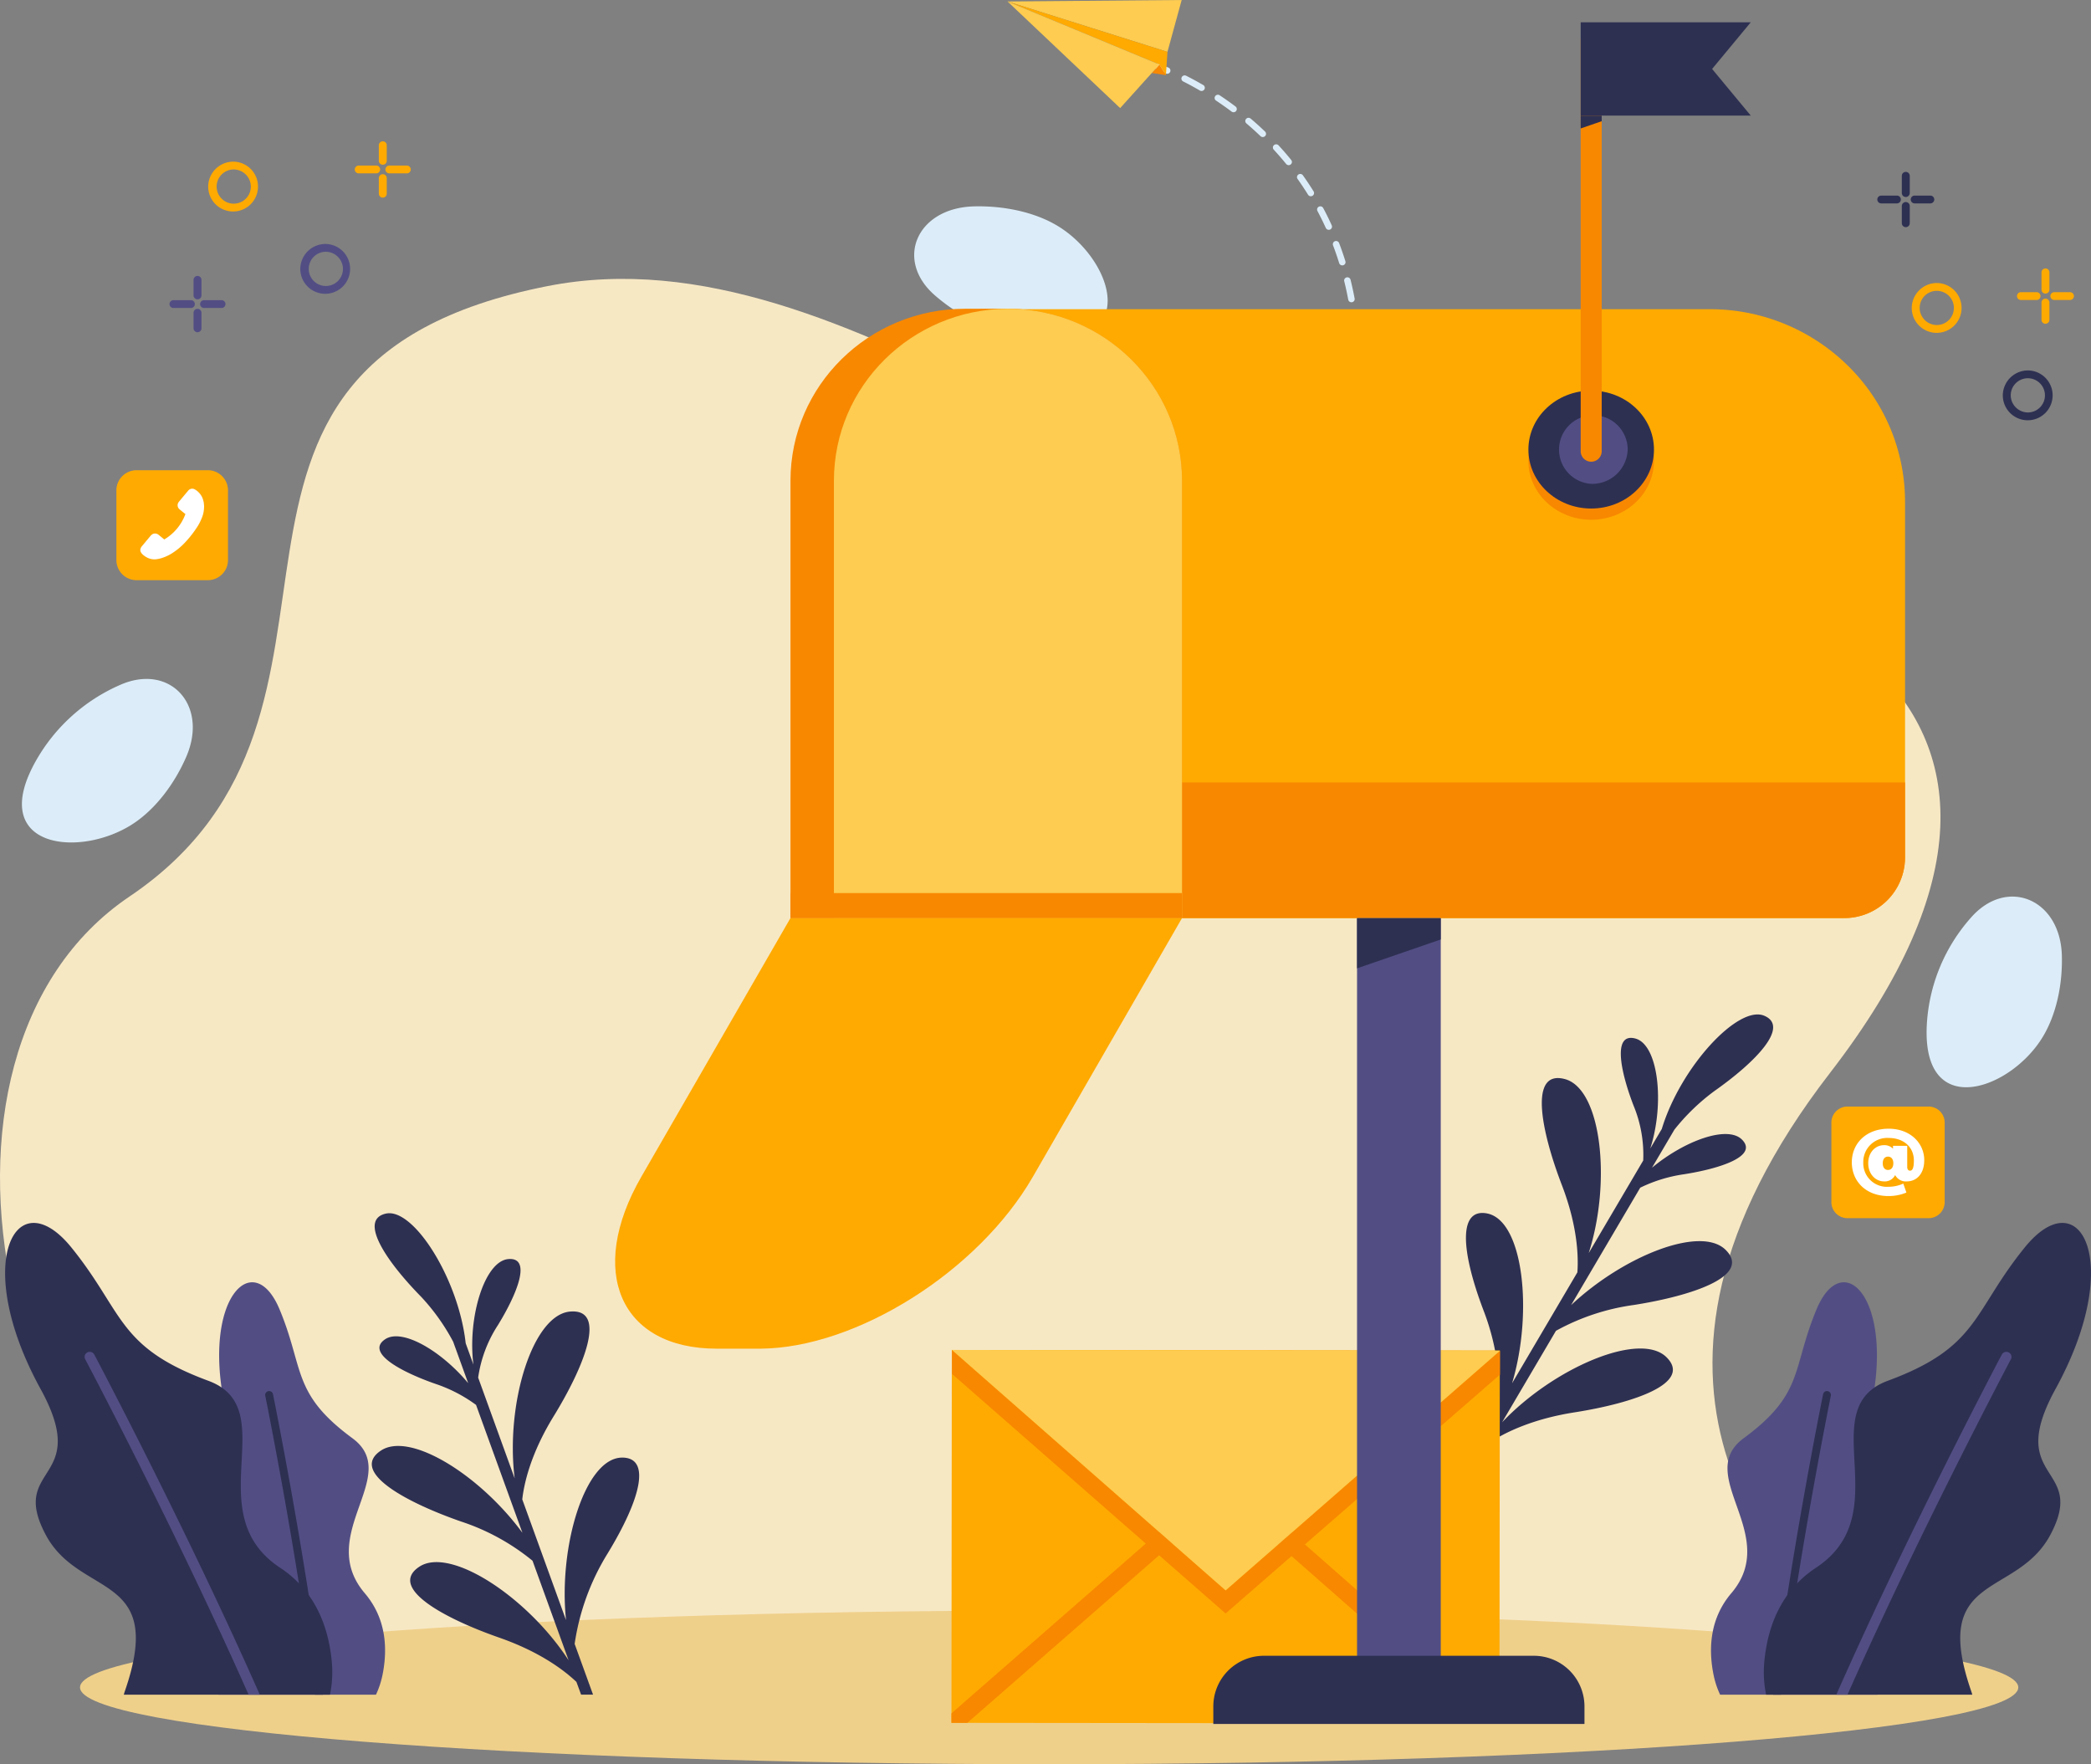
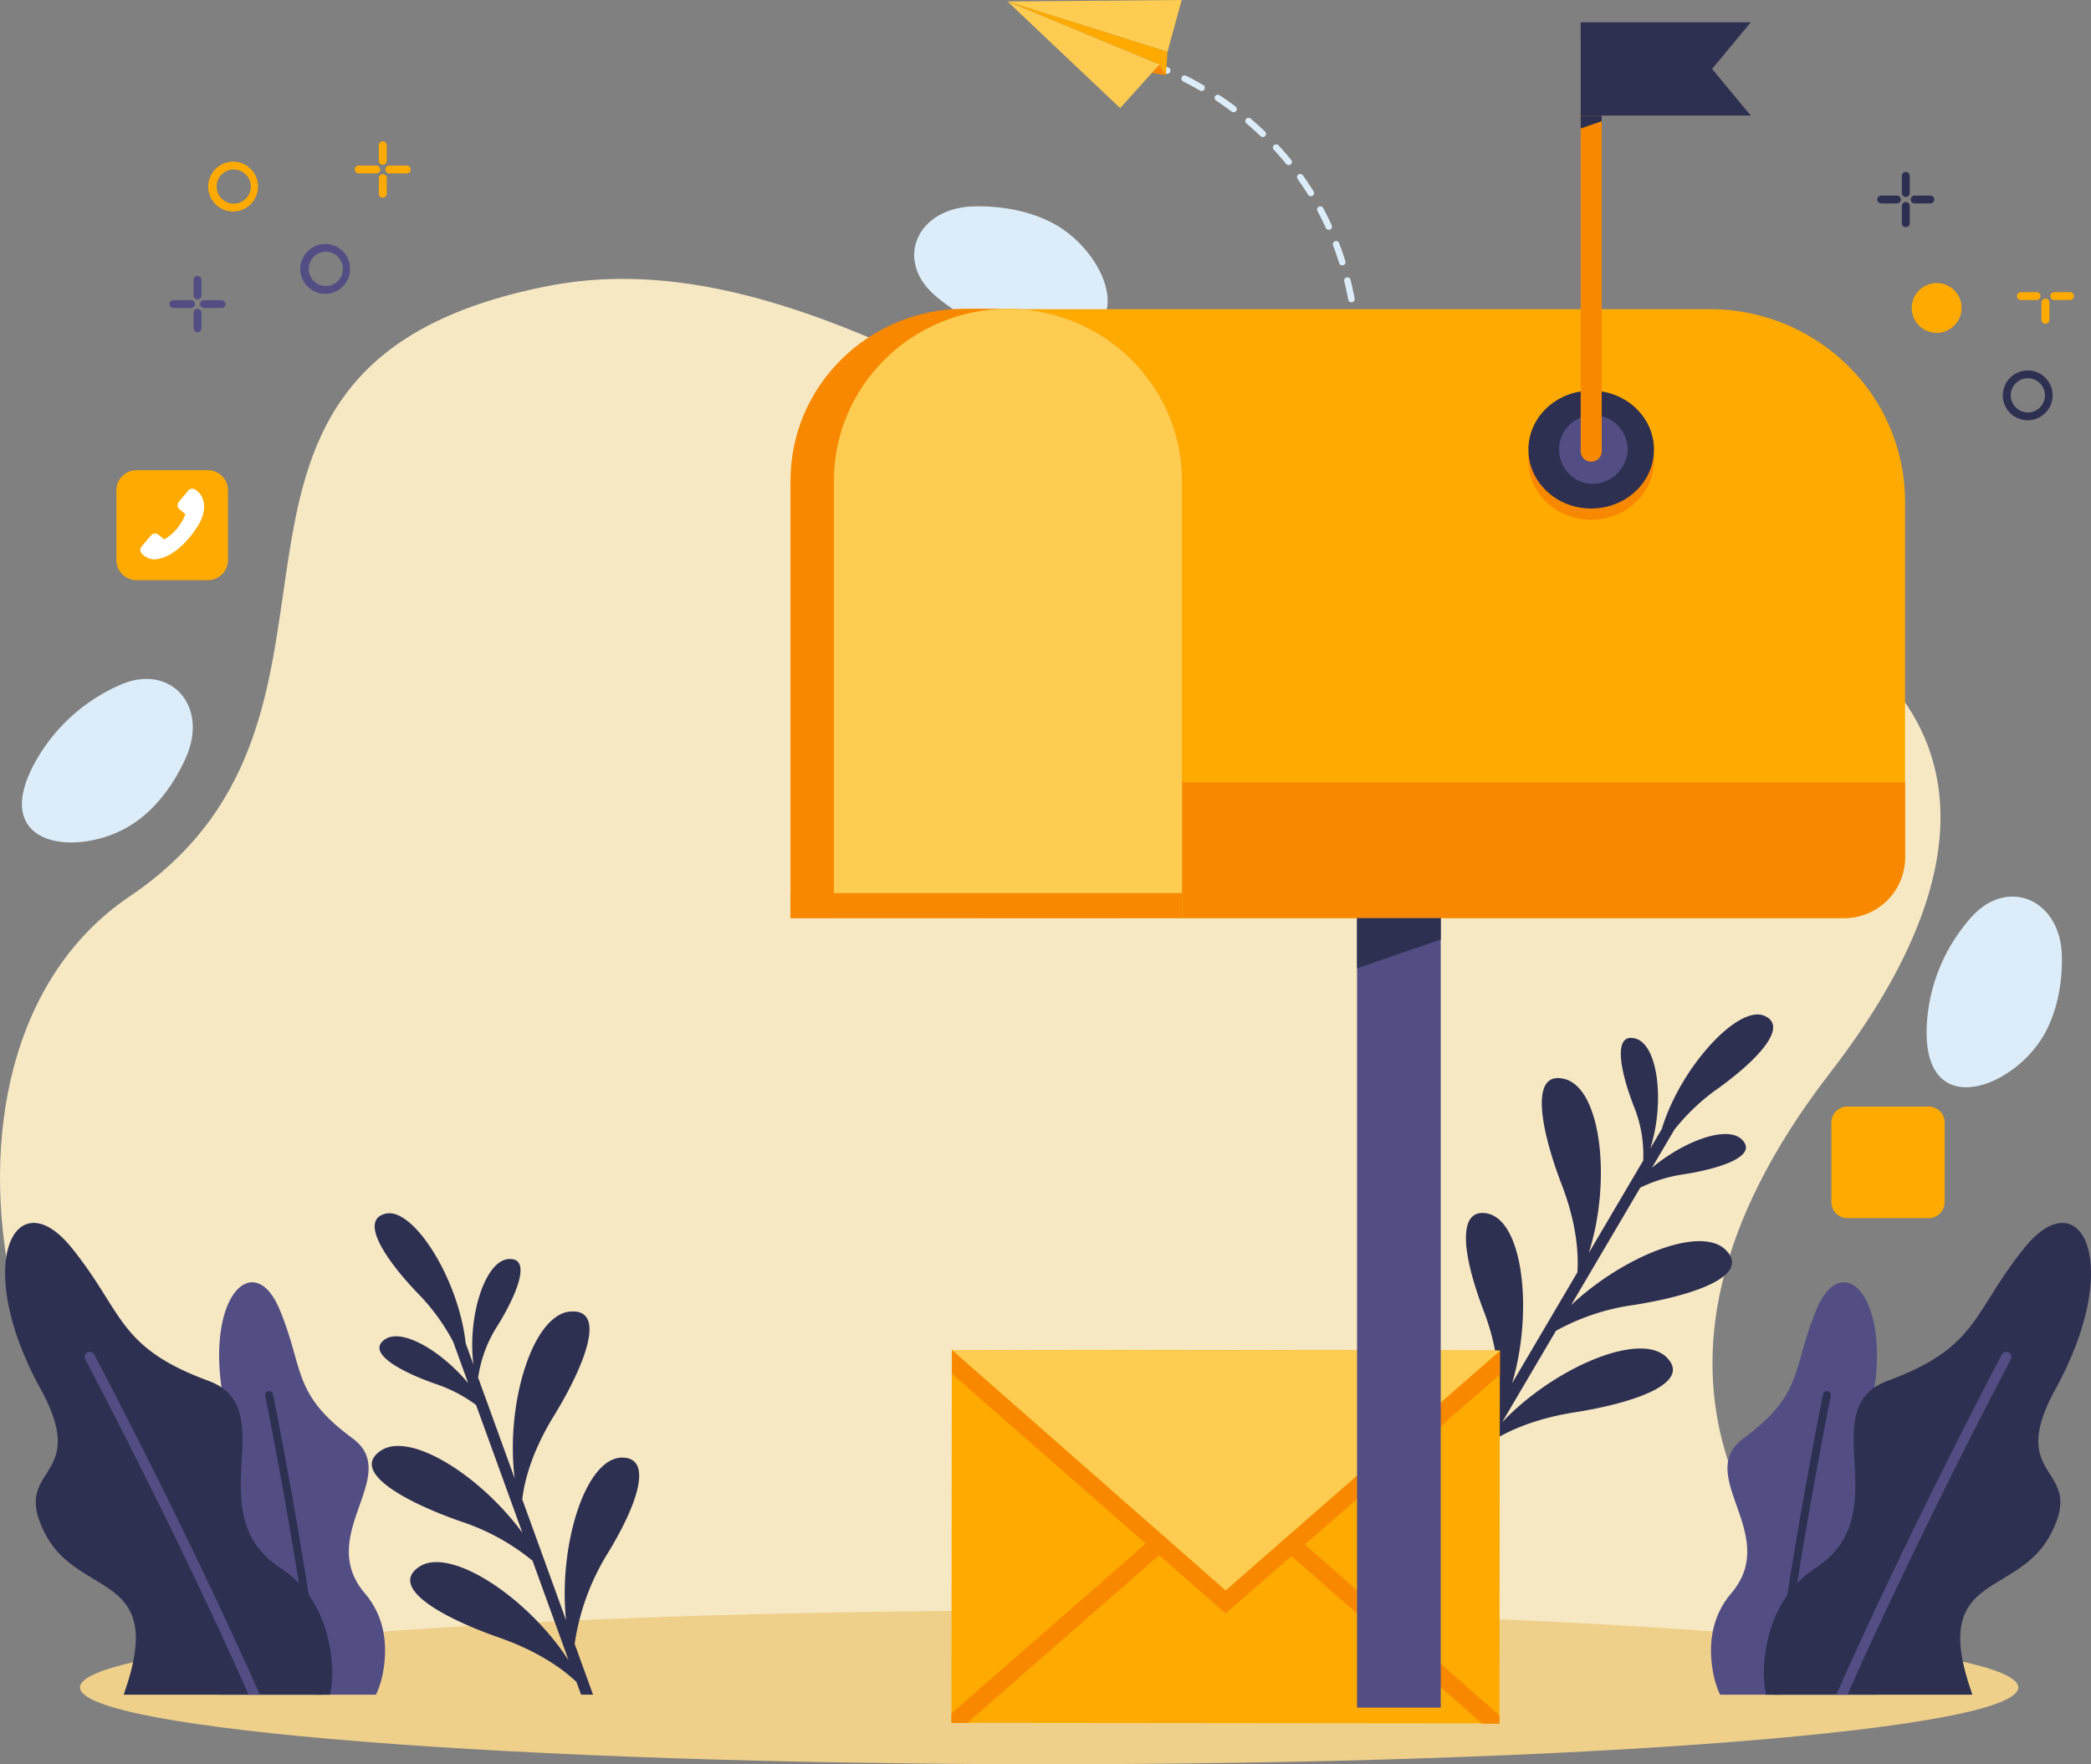
<svg xmlns="http://www.w3.org/2000/svg" id="Group_1750" data-name="Group 1750" width="522.803" height="441.095" viewBox="0 0 522.803 441.095">
  <rect x="0" y="0" width="522.803" height="441.095" fill="#808080" stroke="none" />
  <defs>
    <clipPath id="clip-path">
      <rect id="Rectangle_669" data-name="Rectangle 669" width="522.803" height="441.095" fill="none" />
    </clipPath>
  </defs>
  <g id="Group_1749" data-name="Group 1749" clip-path="url(#clip-path)">
    <path id="Path_15716" data-name="Path 15716" d="M469.713,404.166c-26.5-19.833-71.823-69.049-12.139-146.306,73.807-95.539-14.583-134.736-99.308-130.644-68.162,3.291-144.873-81.122-221.4-66.035C35.3,81.206,101.252,167.368,32.386,213.788-26.346,253.377-1.131,374,75.308,404.166Z" transform="translate(0 10.355)" fill="#f7e8c4" />
    <path id="Path_15717" data-name="Path 15717" d="M437.864,205.57c-.41-14.168-13.808-19.663-22.749-9.407a43.892,43.892,0,0,0-10.936,25.611c-2.047,25.258,20.385,17.939,28.767,4.416,3.577-5.769,5.123-13.459,4.918-20.62" transform="translate(77.652 33.29)" fill="#dcedf9" />
    <path id="Path_15718" data-name="Path 15718" d="M206.662,43.94c-14.383.377-19.986,13.564-9.59,22.392a45.222,45.222,0,0,0,25.978,10.819c25.638,2.063,18.249-20.048,4.535-28.33-5.849-3.533-13.653-5.071-20.923-4.881" transform="translate(36.847 7.661)" fill="#dcedf9" />
    <path id="Path_15719" data-name="Path 15719" d="M45.677,164.023c5.657-13.031-4.169-23.553-16.652-17.933A44.665,44.665,0,0,0,8.2,164.829c-12.6,22.087,10.876,24.7,24.241,15.886,5.7-3.762,10.378-10.1,13.237-16.692" transform="translate(0.884 25.208)" fill="#dcedf9" />
    <path id="Path_15720" data-name="Path 15720" d="M501.394,362.085c0,10.611-108.484,19.212-242.307,19.212S16.782,372.7,16.782,362.085s108.484-19.213,242.306-19.213,242.307,8.6,242.307,19.213" transform="translate(3.225 59.798)" fill="#efd08b" />
    <path id="Path_15721" data-name="Path 15721" d="M359.431,370.936a21.849,21.849,0,0,0,1.677,5.164h39.353c1.551-3.637,1.545-7.425-.747-10.641-14.337-20.116,3.351-19.714,6.153-33.463,3.072-15.084-11.513-7.286-7.089-27.484,6-27.374-7-40.522-13.58-24.72-6.205,14.905-3.015,21.007-18.2,32.183-12.588,9.267,9.384,24.1-3.093,38.755-5.316,6.246-5.742,13.7-4.478,20.207" transform="translate(68.963 47.609)" fill="#524e84" />
    <path id="Path_15722" data-name="Path 15722" d="M373.863,372.059c4.47-35.467,12.324-74.226,12.429-74.744a.979.979,0,0,0-.777-1.151.992.992,0,0,0-1.168.766c-.107.521-8,39.5-12.483,75.129Z" transform="translate(71.466 51.649)" fill="#2e3052" />
    <path id="Path_15723" data-name="Path 15723" d="M422.033,378.3c-.079-.291-.165-.583-.266-.874-10.36-29.911,11.331-23.149,19.806-39.131,9.3-17.533-11.555-13.071,1.278-36.439,17.39-31.67,6.141-52.5-7.743-35.326-13.1,16.2-11.388,24.866-34.206,33.288-18.922,6.982,2.789,33.075-17.96,46.746-8.844,5.827-12.089,14.883-12.9,23.36a27.858,27.858,0,0,0,.439,8.376Z" transform="translate(71.09 45.406)" fill="#2e3052" />
    <path id="Path_15724" data-name="Path 15724" d="M387.9,373.514c18.178-41,40.549-83.29,40.856-83.872a1.248,1.248,0,0,0-.539-1.7,1.286,1.286,0,0,0-1.721.532c-.315.59-23.072,43.618-41.379,85.037Z" transform="translate(74.013 50.194)" fill="#524e84" />
    <path id="Path_15725" data-name="Path 15725" d="M87.812,370.936a21.911,21.911,0,0,1-1.679,5.164H46.781c-1.55-3.637-1.545-7.425.747-10.641,14.338-20.116-3.351-19.714-6.153-33.463-3.072-15.084,11.513-7.286,7.09-27.484-6-27.374,7-40.522,13.579-24.72,6.205,14.905,3.016,21.007,18.2,32.183,12.588,9.267-9.384,24.1,3.093,38.755,5.318,6.246,5.742,13.7,4.479,20.207" transform="translate(7.869 47.609)" fill="#524e84" />
    <path id="Path_15726" data-name="Path 15726" d="M68.058,372.059c-4.47-35.467-12.324-74.226-12.429-74.744a.979.979,0,0,1,.777-1.151.992.992,0,0,1,1.168.766c.107.521,8,39.5,12.483,75.129Z" transform="translate(10.687 51.649)" fill="#2e3052" />
    <path id="Path_15727" data-name="Path 15727" d="M30.746,378.3c.079-.291.163-.583.265-.874,10.361-29.911-11.329-23.149-19.8-39.131-9.3-17.533,11.555-13.071-1.278-36.439-17.39-31.67-6.142-52.5,7.743-35.326,13.1,16.2,11.387,24.866,34.206,33.288,18.921,6.982-2.79,33.075,17.959,46.746,8.844,5.827,12.089,14.883,12.9,23.36A27.857,27.857,0,0,1,82.3,378.3Z" transform="translate(0.205 45.406)" fill="#2e3052" />
    <path id="Path_15728" data-name="Path 15728" d="M58.751,373.514c-18.178-41-40.549-83.29-40.856-83.872a1.248,1.248,0,0,1,.539-1.7,1.286,1.286,0,0,1,1.722.532c.315.59,23.072,43.618,41.38,85.037Z" transform="translate(3.411 50.194)" fill="#524e84" />
    <path id="Path_15729" data-name="Path 15729" d="M130.3,378.651h2.991l-4.6-12.687a59.154,59.154,0,0,1,8.259-22.634c8.546-14.048,10.737-24,3.581-23.945-9.28.073-15.935,22.312-13.994,40.637l-10.944-30.2c.445-3.906,2.07-11.372,7.839-20.756,7.634-12.419,13.525-26.984,4.131-26.193-9.427.794-16.193,23.156-13.871,41.7l-9.126-25.185a32.388,32.388,0,0,1,4.944-13.132c4.812-7.826,8.524-17.007,2.6-16.507-5.959.5-10.23,14.674-8.73,26.381l-1.931-5.333c-1.774-16.093-13.041-33.906-19.926-32.423s-.135,11.708,8.784,20.8a52.2,52.2,0,0,1,8.008,11.236l3.755,10.362c-6.7-8.056-16.524-13.836-20.779-10.965-4.9,3.307,3.872,8.1,12.628,11.152a36.645,36.645,0,0,1,10.122,5.253l11.586,31.97c-10.54-14.356-28.126-25.445-35.416-20.526-7.779,5.247,6.145,12.844,20.036,17.695a55.587,55.587,0,0,1,17.914,9.823l9.021,24.895c-10.169-15.688-29.616-28.608-37.381-23.369s6.143,12.844,20.035,17.695c10.37,3.621,16.4,8.312,19.3,11.073Z" transform="translate(14.986 45.046)" fill="#2e3052" />
    <path id="Path_15730" data-name="Path 15730" d="M311.834,325.827l-2.942-.536,6.862-11.652a58.925,58.925,0,0,0-3.946-23.737c-5.812-15.344-6.129-25.522.9-24.186,9.113,1.732,11.552,24.793,6.264,42.464L335.3,280.443c.284-3.921.063-11.553-3.877-21.813-5.216-13.58-8.322-28.957.77-26.5,9.123,2.469,11.65,25.67,5.945,43.489l13.621-23.131a32.225,32.225,0,0,0-2.439-13.8c-3.287-8.558-5.244-18.25.485-16.7,5.767,1.56,7.352,16.261,3.717,27.5l2.884-4.9c4.713-15.508,19.08-31.008,25.576-28.316s-2.027,11.536-12.475,18.879a52.662,52.662,0,0,0-9.948,9.614l-5.6,9.517c8.078-6.721,18.8-10.647,22.455-7.063,4.211,4.13-5.3,7.267-14.473,8.706a36.907,36.907,0,0,0-10.924,3.353l-17.29,29.364c13.013-12.23,32.351-19.985,38.612-13.844,6.682,6.553-8.411,11.531-22.966,13.813a55.919,55.919,0,0,0-19.428,6.452l-13.463,22.866c12.894-13.607,34.4-22.83,41.07-16.289s-8.411,11.531-22.966,13.813c-10.864,1.7-17.664,5.237-21.023,7.433Z" transform="translate(59.085 37.667)" fill="#2e3052" />
    <rect id="Rectangle_666" data-name="Rectangle 666" width="93.235" height="137.015" transform="matrix(0.001, -1, 1, 0.001, 237.885, 430.748)" fill="#ffaa01" />
    <path id="Path_15731" data-name="Path 15731" d="M336.661,287.591l-.008,5.977-68.59,59.712-68.418-59.906.008-5.978,68.415,60.113Z" transform="translate(38.369 50.123)" fill="#f88800" />
    <path id="Path_15732" data-name="Path 15732" d="M254.909,329.03l-51.4,44.91-3.968-.006,0-2.377,52.423-45.8Z" transform="translate(38.348 56.813)" fill="#f88800" />
    <path id="Path_15733" data-name="Path 15733" d="M323.428,372.061l0,2.061-4.326-.006L267.825,329.06l2.957-3.262Z" transform="translate(51.472 56.82)" fill="#f88800" />
    <path id="Path_15734" data-name="Path 15734" d="M199.648,287.393l68.418,60.116,68.595-59.923Z" transform="translate(38.369 50.122)" fill="#fdcc50" />
    <path id="Path_15735" data-name="Path 15735" d="M245.365,16.065a.821.821,0,0,1-.4-.059c-1.388-.577-2.2-.846-2.209-.849a.8.8,0,0,1-.513-1.011.815.815,0,0,1,1.027-.506c.036.012.874.289,2.327.893a.8.8,0,0,1,.433,1.048.812.812,0,0,1-.664.485" transform="translate(46.547 2.372)" fill="#dcedf9" />
    <path id="Path_15736" data-name="Path 15736" d="M279.573,52.389c.552,1.452,1.069,2.948,1.538,4.449a.812.812,0,0,0,.861.56.79.79,0,0,0,.154-.031.8.8,0,0,0,.538-1c-.478-1.531-1.006-3.059-1.569-4.54a.817.817,0,0,0-1.046-.469.8.8,0,0,0-.476,1.03" transform="translate(53.72 8.948)" fill="#dcedf9" />
    <path id="Path_15737" data-name="Path 15737" d="M281.919,60.022c.372,1.5.708,3.05,1,4.6a.812.812,0,0,0,.883.651l.063-.009a.8.8,0,0,0,.651-.932c-.3-1.577-.64-3.154-1.019-4.686a.813.813,0,0,0-.981-.587.8.8,0,0,0-.6.967" transform="translate(54.176 10.295)" fill="#dcedf9" />
    <path id="Path_15738" data-name="Path 15738" d="M284.938,81.384a.8.8,0,0,0,.725-.783c.025-1.6.014-3.214-.035-4.786a.812.812,0,0,0-1.623.048c.048,1.547.058,3.133.035,4.713a.806.806,0,0,0,.8.813.916.916,0,0,0,.1,0" transform="translate(54.581 13.087)" fill="#dcedf9" />
-     <path id="Path_15739" data-name="Path 15739" d="M284.077,66.985a.8.8,0,0,0-.7.9c.094.723.182,1.454.259,2.171.088.828.168,1.674.235,2.512a.807.807,0,0,0,.873.735l.021,0a.8.8,0,0,0,.724-.857c-.068-.853-.148-1.713-.238-2.555-.077-.73-.166-1.474-.263-2.209a.809.809,0,0,0-.889-.693l-.02,0" transform="translate(54.459 11.681)" fill="#dcedf9" />
    <path id="Path_15740" data-name="Path 15740" d="M278.4,49.329a.822.822,0,0,0,1.073.4.8.8,0,0,0,.409-1.057c-.662-1.457-1.377-2.909-2.128-4.316a.818.818,0,0,0-1.1-.336.794.794,0,0,0-.341,1.08c.736,1.378,1.437,2.8,2.084,4.224" transform="translate(53.085 7.662)" fill="#dcedf9" />
    <path id="Path_15741" data-name="Path 15741" d="M248.208,17.566c1.394.7,2.8,1.466,4.182,2.271a.82.82,0,0,0,1.112-.281.792.792,0,0,0-.285-1.1c-1.409-.822-2.847-1.6-4.27-2.319a.819.819,0,0,0-1.093.349.794.794,0,0,0,.354,1.076" transform="translate(47.617 2.8)" fill="#dcedf9" />
    <path id="Path_15742" data-name="Path 15742" d="M258.97,24.379a.819.819,0,0,0,1.137-.15.792.792,0,0,0-.151-1.122c-1.286-.967-2.618-1.908-3.958-2.8a.82.82,0,0,0-1.127.215.792.792,0,0,0,.219,1.111c1.314.873,2.619,1.8,3.879,2.745" transform="translate(48.956 3.518)" fill="#dcedf9" />
    <path id="Path_15743" data-name="Path 15743" d="M264.963,29.663a.816.816,0,0,0,.652.222.806.806,0,0,0,.5-.237.791.791,0,0,0-.015-1.131c-1.154-1.107-2.363-2.2-3.593-3.241a.819.819,0,0,0-1.145.083.792.792,0,0,0,.085,1.129c1.205,1.023,2.389,2.092,3.52,3.176" transform="translate(50.191 4.374)" fill="#dcedf9" />
    <path id="Path_15744" data-name="Path 15744" d="M270.264,35.635a.819.819,0,0,0,1.141.124.791.791,0,0,0,.126-1.124c-1.009-1.241-2.073-2.47-3.163-3.651a.821.821,0,0,0-1.147-.054.792.792,0,0,0-.055,1.13c1.067,1.157,2.109,2.359,3.1,3.575" transform="translate(51.305 5.358)" fill="#dcedf9" />
    <path id="Path_15745" data-name="Path 15745" d="M274.769,42.223a.819.819,0,0,0,.778.379.837.837,0,0,0,.337-.113.794.794,0,0,0,.27-1.1c-.842-1.36-1.741-2.711-2.669-4.014a.82.82,0,0,0-1.131-.2.793.793,0,0,0-.2,1.115c.908,1.277,1.788,2.6,2.613,3.93" transform="translate(52.276 6.459)" fill="#dcedf9" />
    <path id="Path_15746" data-name="Path 15746" d="M251.288,12.964,254.841,0,211.3.369Z" transform="translate(40.609 0)" fill="#fdcc50" />
    <path id="Path_15747" data-name="Path 15747" d="M211.3.313l37.872,15.726.1.042,1.63,2.659.384-5.831Z" transform="translate(40.609 0.055)" fill="#ffaa01" />
    <path id="Path_15748" data-name="Path 15748" d="M245.089,16.4l-3.53-.548,1.9-2.11Z" transform="translate(46.424 2.396)" fill="#f88800" />
    <path id="Path_15749" data-name="Path 15749" d="M244.51,14.1l4.766,1.979-9.815,10.894L211.3.314Z" transform="translate(40.609 0.055)" fill="#fdcc50" />
    <path id="Path_15750" data-name="Path 15750" d="M426.353,78.863a6.23,6.23,0,1,1-6.325,6.229,6.284,6.284,0,0,1,6.325-6.229m0,10.505a4.276,4.276,0,1,0-4.341-4.276,4.314,4.314,0,0,0,4.341,4.276" transform="translate(80.723 13.754)" fill="#2e3052" />
-     <path id="Path_15751" data-name="Path 15751" d="M407.255,60.253a6.23,6.23,0,1,1-6.325,6.229,6.284,6.284,0,0,1,6.325-6.229m0,10.505a4.276,4.276,0,1,0-4.34-4.276,4.313,4.313,0,0,0,4.34,4.276" transform="translate(77.053 10.508)" fill="#ffaa01" />
+     <path id="Path_15751" data-name="Path 15751" d="M407.255,60.253a6.23,6.23,0,1,1-6.325,6.229,6.284,6.284,0,0,1,6.325-6.229m0,10.505" transform="translate(77.053 10.508)" fill="#ffaa01" />
    <path id="Path_15752" data-name="Path 15752" d="M399.842,43.014a.984.984,0,0,1,.992.977V48.3a.992.992,0,0,1-1.984,0v-4.31a.985.985,0,0,1,.992-.977" transform="translate(76.653 7.502)" fill="#2e3052" />
    <path id="Path_15753" data-name="Path 15753" d="M399.842,36.593a.985.985,0,0,1,.992.977v4.31a.992.992,0,0,1-1.984,0V37.57a.985.985,0,0,1,.992-.977" transform="translate(76.653 6.382)" fill="#2e3052" />
    <path id="Path_15754" data-name="Path 15754" d="M394.692,41.638h3.929a.977.977,0,1,1,0,1.954h-3.929a.977.977,0,1,1,0-1.954" transform="translate(75.663 7.262)" fill="#2e3052" />
    <path id="Path_15755" data-name="Path 15755" d="M401.7,41.638h3.929a.977.977,0,1,1,0,1.954H401.7a.977.977,0,1,1,0-1.954" transform="translate(77.009 7.262)" fill="#2e3052" />
    <path id="Path_15756" data-name="Path 15756" d="M429.134,63.576a.984.984,0,0,1,.992.977v4.31a.992.992,0,0,1-1.984,0v-4.31a.984.984,0,0,1,.992-.977" transform="translate(82.282 11.088)" fill="#ffaa01" />
-     <path id="Path_15757" data-name="Path 15757" d="M429.134,57.155a.984.984,0,0,1,.992.977v4.31a.992.992,0,0,1-1.984,0v-4.31a.984.984,0,0,1,.992-.977" transform="translate(82.282 9.968)" fill="#ffaa01" />
    <path id="Path_15758" data-name="Path 15758" d="M423.983,62.2h3.931a.977.977,0,1,1,0,1.954h-3.931a.977.977,0,1,1,0-1.954" transform="translate(81.292 10.848)" fill="#ffaa01" />
    <path id="Path_15759" data-name="Path 15759" d="M430.988,62.2h3.929a.977.977,0,1,1,0,1.954h-3.929a.977.977,0,1,1,0-1.954" transform="translate(82.639 10.848)" fill="#ffaa01" />
    <path id="Path_15760" data-name="Path 15760" d="M69.3,51.938a6.23,6.23,0,1,1-6.325,6.23,6.285,6.285,0,0,1,6.325-6.23m0,1.954a4.276,4.276,0,1,0,4.341,4.276A4.313,4.313,0,0,0,69.3,53.892" transform="translate(12.104 9.058)" fill="#524e84" />
    <path id="Path_15761" data-name="Path 15761" d="M49.984,34.415a6.23,6.23,0,1,1-6.325,6.229,6.284,6.284,0,0,1,6.325-6.229m0,1.954a4.276,4.276,0,1,0,4.341,4.275,4.313,4.313,0,0,0-4.341-4.275" transform="translate(8.391 6.002)" fill="#ffaa01" />
    <path id="Path_15762" data-name="Path 15762" d="M41.966,64.882a.985.985,0,0,0,.992.977h4.375a.977.977,0,1,0,0-1.954H42.958a.984.984,0,0,0-.992.977" transform="translate(8.065 11.145)" fill="#524e84" />
    <path id="Path_15763" data-name="Path 15763" d="M35.545,64.882a.985.985,0,0,0,.992.977h4.375a.977.977,0,1,0,0-1.954H36.537a.985.985,0,0,0-.992.977" transform="translate(6.831 11.145)" fill="#524e84" />
    <path id="Path_15764" data-name="Path 15764" d="M40.59,59.732V63.6a.992.992,0,0,0,1.984,0V59.732a.992.992,0,0,0-1.984,0" transform="translate(7.801 10.247)" fill="#524e84" />
    <path id="Path_15765" data-name="Path 15765" d="M40.59,66.737v3.871a.992.992,0,0,0,1.984,0V66.737a.992.992,0,0,0-1.984,0" transform="translate(7.801 11.469)" fill="#524e84" />
    <path id="Path_15766" data-name="Path 15766" d="M80.825,36.224a.984.984,0,0,0,.992.977h4.375a.977.977,0,1,0,0-1.954H81.817a.984.984,0,0,0-.992.977" transform="translate(15.533 6.147)" fill="#ffaa01" />
    <path id="Path_15767" data-name="Path 15767" d="M74.4,36.224a.985.985,0,0,0,.992.977H79.77a.977.977,0,1,0,0-1.954H75.395a.985.985,0,0,0-.992.977" transform="translate(14.299 6.147)" fill="#ffaa01" />
    <path id="Path_15768" data-name="Path 15768" d="M79.448,31.073v3.872a.992.992,0,0,0,1.984,0V31.073a.992.992,0,0,0-1.984,0" transform="translate(15.269 5.249)" fill="#ffaa01" />
    <path id="Path_15769" data-name="Path 15769" d="M79.448,38.079v3.872a.992.992,0,0,0,1.984,0V38.079a.992.992,0,0,0-1.984,0" transform="translate(15.269 6.471)" fill="#ffaa01" />
    <path id="Path_15770" data-name="Path 15770" d="M47.234,127.6H29.491a5.046,5.046,0,0,1-5.083-5.008V105.111a5.046,5.046,0,0,1,5.083-5.006H47.234a5.046,5.046,0,0,1,5.083,5.006v17.477a5.046,5.046,0,0,1-5.083,5.008" transform="translate(4.691 17.459)" fill="#ffaa01" />
    <path id="Path_15771" data-name="Path 15771" d="M45.294,107.5c-.046-.189-.091-.379-.139-.568a4.217,4.217,0,0,0-.948-1.777,4.384,4.384,0,0,0-1.134-.932,1.307,1.307,0,0,0-1.694.326q-1.168,1.386-2.321,2.786a1.308,1.308,0,0,0,.191,1.866c.418.365.86.7,1.292,1.055a1.808,1.808,0,0,0,.168.108,12.294,12.294,0,0,1-5.293,6.365c-.3-.249-.622-.511-.943-.772-.163-.134-.325-.269-.494-.4a1.35,1.35,0,0,0-1.615-.081,2.059,2.059,0,0,0-.43.418c-.7.836-1.4,1.679-2.1,2.514a1.757,1.757,0,0,0-.414.9c.012.124.025.248.037.372a2.822,2.822,0,0,0,.376.621,4.815,4.815,0,0,0,1.4,1.005,4.026,4.026,0,0,0,1.985.392,7.734,7.734,0,0,0,1.354-.256,10.958,10.958,0,0,0,3.146-1.494,16.49,16.49,0,0,0,2.65-2.211,26.62,26.62,0,0,0,2.934-3.61,13.1,13.1,0,0,0,1.675-3.233,7.2,7.2,0,0,0,.367-1.8c.017-.248.023-.5.033-.745l-.086-.851" transform="translate(5.654 18.146)" fill="#fff" />
    <path id="Path_15772" data-name="Path 15772" d="M408.353,263.484H388.128a4.022,4.022,0,0,1-4.053-3.992V239.57a4.023,4.023,0,0,1,4.053-3.993h20.224a4.023,4.023,0,0,1,4.053,3.993v19.922a4.022,4.022,0,0,1-4.053,3.992" transform="translate(73.813 41.085)" fill="#ffaa01" />
-     <path id="Path_15773" data-name="Path 15773" d="M406.469,248.18c0,3.481-1.979,5.285-4.347,5.285a2.985,2.985,0,0,1-2.921-1.587,2.889,2.889,0,0,1-2.811,1.587c-2,0-3.92-1.731-3.92-4.537s1.867-4.518,3.92-4.518a2.948,2.948,0,0,1,2.275.893v-.729h3.552v5.211c0,.766.315,1,.721,1,.517,0,.942-.51.942-2.55,0-3.3-2.5-5.629-6.307-5.629a5.985,5.985,0,0,0-6.342,6.085,5.9,5.9,0,0,0,6.27,6.121,9.005,9.005,0,0,0,3.735-.8l.777,2.242a11.409,11.409,0,0,1-4.512.874c-5.567,0-9.137-3.661-9.137-8.435,0-4.7,3.569-8.4,9.21-8.4,5.327,0,8.9,3.516,8.9,7.888m-7.73.748c0-1.093-.573-1.658-1.332-1.658s-1.313.565-1.313,1.658c0,1.111.554,1.675,1.313,1.675s1.332-.564,1.332-1.675" transform="translate(74.637 41.908)" fill="#fff" />
    <path id="Path_15774" data-name="Path 15774" d="M436.9,113.963V203a15.175,15.175,0,0,1-15.287,15.059H205.076V65.827H388.031a49.082,49.082,0,0,1,34.555,14.1,47.63,47.63,0,0,1,14.31,34.037" transform="translate(39.412 11.48)" fill="#ffaa01" />
    <path id="Path_15775" data-name="Path 15775" d="M431.169,166.574v18.854a15.175,15.175,0,0,1-15.287,15.059H234.876V166.574Z" transform="translate(45.14 29.051)" fill="#f88800" />
    <path id="Path_15776" data-name="Path 15776" d="M263.68,108.733v109.34h-97.9V108.733c0-23.752,19.546-43,43.654-43H220.3c23.988.144,43.385,19.339,43.385,43" transform="translate(31.86 11.463)" fill="#f88800" />
    <path id="Path_15777" data-name="Path 15777" d="M261.929,108.733v109.34h-87.04V108.733c0-23.664,19.4-42.859,43.386-43h.269c23.988.144,43.385,19.339,43.385,43" transform="translate(33.611 11.463)" fill="#fdcc50" />
-     <path id="Path_15778" data-name="Path 15778" d="M172.843,195.449l-37.282,64.663c-13.693,23.752-5.248,43,18.862,43h10.862c24.073-.144,54.536-19.34,68.18-43l37.281-64.663Z" transform="translate(24.792 34.087)" fill="#ffaa01" />
    <rect id="Rectangle_667" data-name="Rectangle 667" width="97.902" height="6.248" transform="translate(197.638 223.288)" fill="#f88800" />
    <path id="Path_15779" data-name="Path 15779" d="M351.934,100.292c0,8.14-7.028,14.738-15.7,14.738s-15.7-6.6-15.7-14.738,7.028-14.738,15.7-14.738,15.7,6.6,15.7,14.738" transform="translate(61.603 14.921)" fill="#f88800" />
    <path id="Path_15780" data-name="Path 15780" d="M351.934,97.9c0,8.14-7.028,14.738-15.7,14.738s-15.7-6.6-15.7-14.738,7.028-14.738,15.7-14.738,15.7,6.6,15.7,14.738" transform="translate(61.603 14.504)" fill="#2e3052" />
    <path id="Path_15781" data-name="Path 15781" d="M335.177,105.546a8.579,8.579,0,1,1,9.119-8.561,8.863,8.863,0,0,1-9.119,8.561" transform="translate(62.663 15.421)" fill="#524e84" />
    <path id="Path_15782" data-name="Path 15782" d="M336.757,8.246V111.371a2.627,2.627,0,0,1-5.254,0V8.246Z" transform="translate(63.71 1.438)" fill="#f88800" />
    <path id="Path_15783" data-name="Path 15783" d="M374.028,28.075H331.5V4.749h42.524L364.36,16.412Z" transform="translate(63.71 0.828)" fill="#2e3052" />
    <path id="Path_15784" data-name="Path 15784" d="M336.757,24.611v1.4L331.5,27.824V24.611Z" transform="translate(63.71 4.292)" fill="#2e3052" />
    <rect id="Rectangle_668" data-name="Rectangle 668" width="20.93" height="197.374" transform="translate(339.294 229.564)" fill="#524e84" />
-     <path id="Path_15785" data-name="Path 15785" d="M347.255,369.548h-92.8v-4.472A12.668,12.668,0,0,1,267.219,352.5h67.274a12.668,12.668,0,0,1,12.762,12.571Z" transform="translate(48.903 61.478)" fill="#2e3052" />
    <path id="Path_15786" data-name="Path 15786" d="M305.529,195.473V200.8l-20.93,7.217V195.473Z" transform="translate(54.696 34.091)" fill="#2e3052" />
  </g>
</svg>